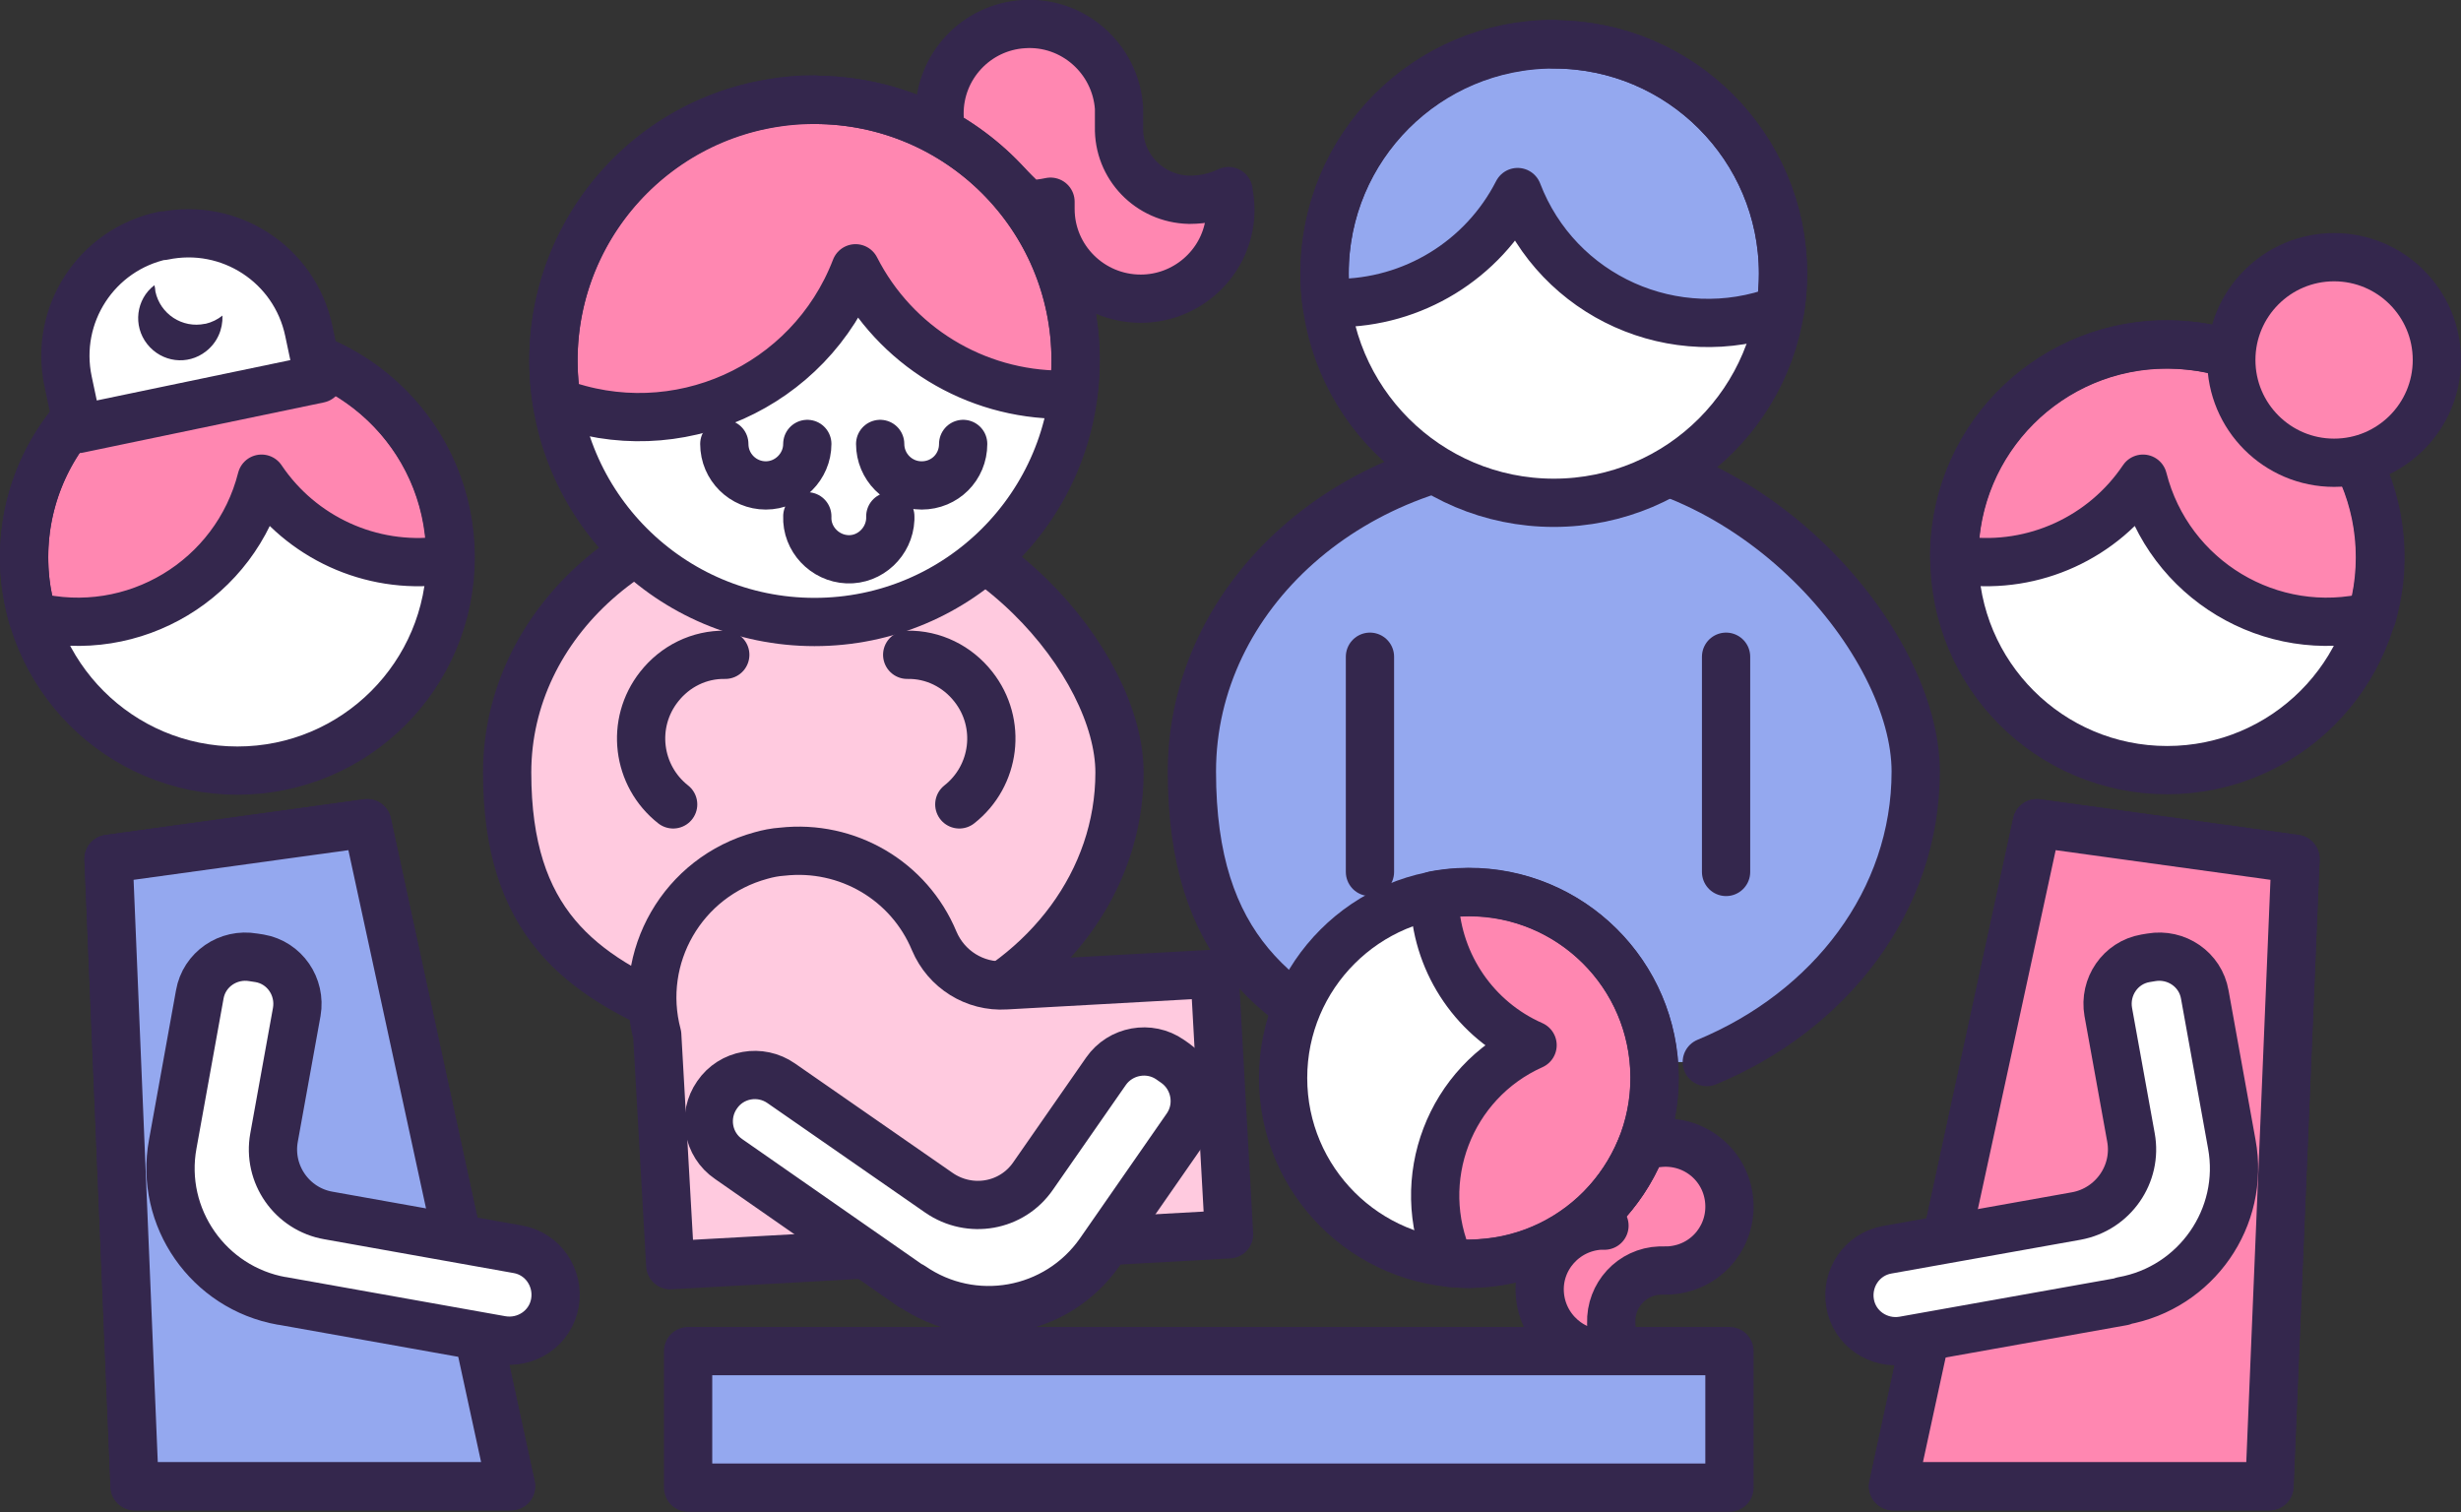
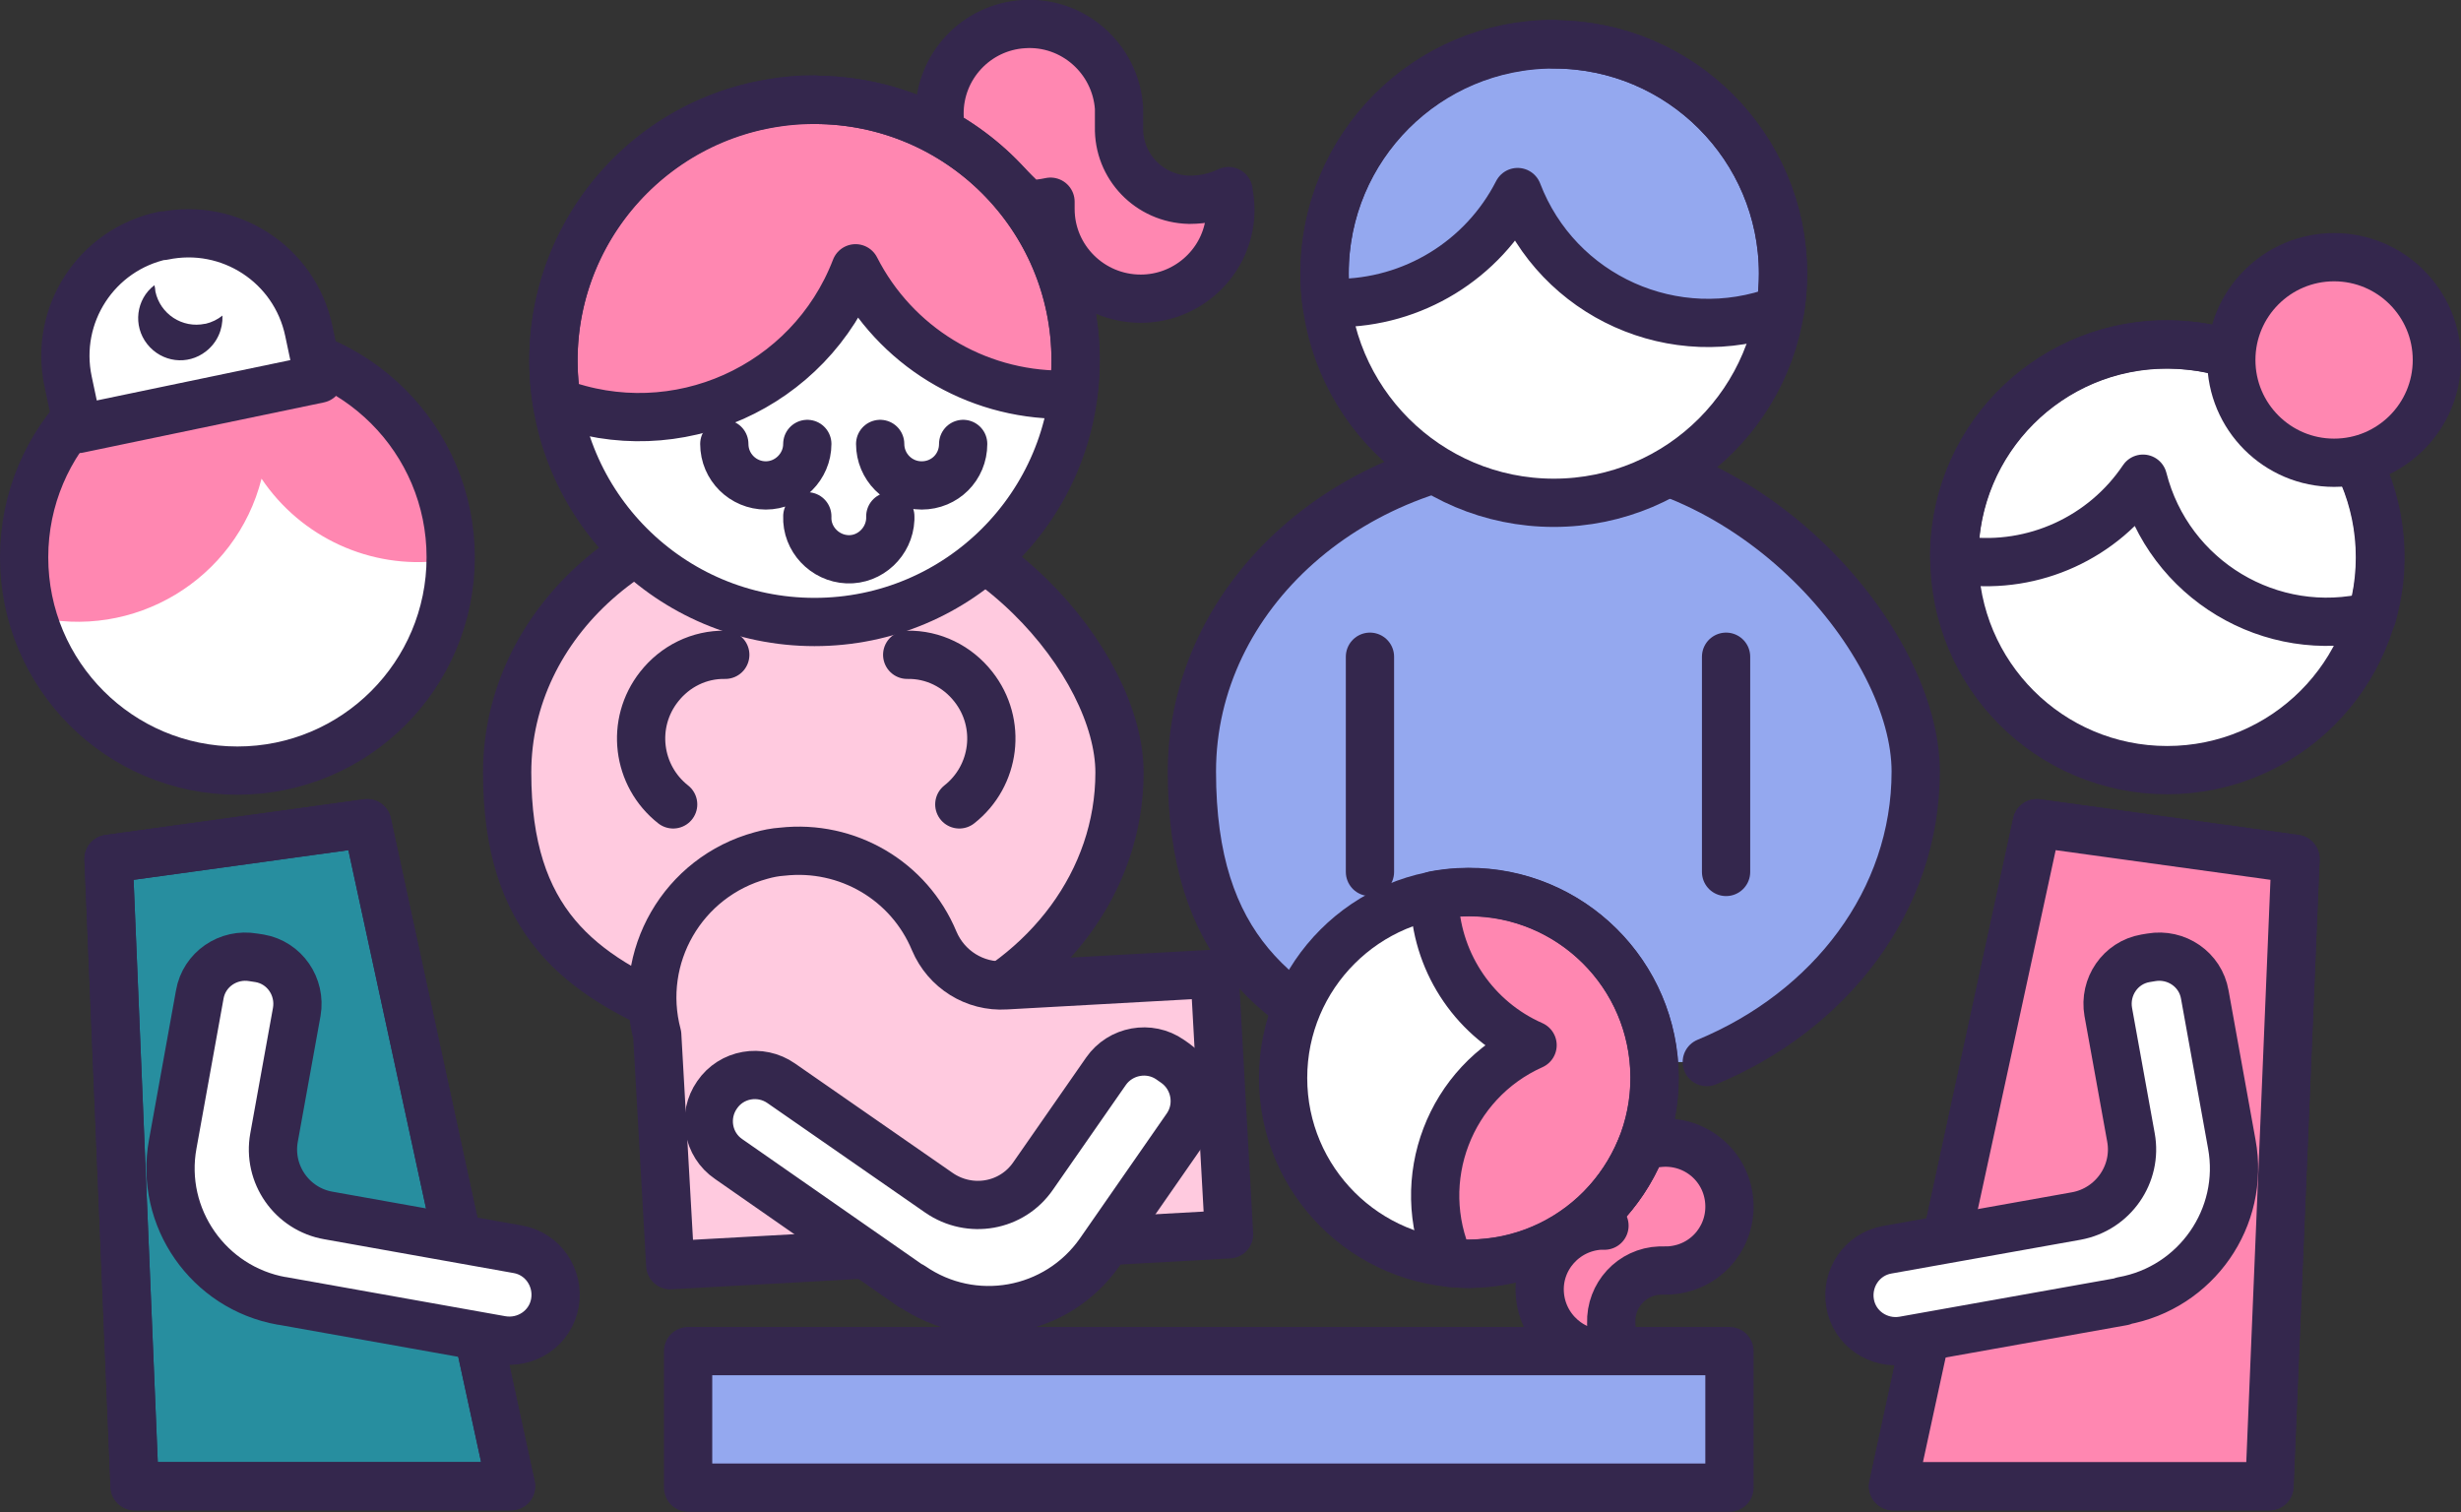
<svg xmlns="http://www.w3.org/2000/svg" id="Layer_1" data-name="Layer 1" viewBox="0 0 510 313.4">
  <rect x="0" y="0" width="510" height="313.4" fill="#333333" stroke="none" />
  <defs>
    <style>      .cls-1 {        fill: #278e9f;      }      .cls-1, .cls-2, .cls-3, .cls-4, .cls-5, .cls-6 {        stroke-width: 0px;      }      .cls-2 {        fill: #94a8ef;      }      .cls-3 {        fill: #ffcadf;      }      .cls-4 {        fill: #ff87b1;      }      .cls-7 {        stroke-width: 10px;      }      .cls-7, .cls-8 {        fill: none;        stroke: #34274d;        stroke-linecap: round;        stroke-linejoin: round;      }      .cls-8 {        stroke-width: 10px;      }      .cls-5 {        fill: #34274d;      }      .cls-6 {        fill: #fff;      }    </style>
  </defs>
  <g id="Layer_2" data-name="Layer 2">
    <g id="Layer_1-2" data-name="Layer 1-2">
      <path class="cls-3" d="M195.3,211c21.7-8.9,36.7-28.4,36.7-50.9s-28.4-56.2-63.5-56.2-63.4,25.2-63.4,56.2,15,42,36.7,50.9" />
      <path class="cls-7" d="M195.3,211c21.7-8.9,36.7-28.4,36.7-50.9s-28.4-56.2-63.5-56.2-63.4,25.2-63.4,56.2,15,42,36.7,50.9" />
      <circle class="cls-6" cx="168.8" cy="74.8" r="54.1" />
      <path class="cls-4" d="M254.6,39.6c-2.5,1.2-5.2,1.8-8,1.8h-.2c-8.2-.2-14.7-6.9-14.5-15.1,0-.3,0-.7,0-1,0-1,0-2,0-2.9-.7-10.3-9.6-18.1-19.8-17.4-9.8.6-17.5,8.8-17.4,18.7,0,2.1.3,4.1,1,6.1,6.4,3,12.2,7.3,17,12.5h.6c1.5,0,3-.2,4.4-.5,0,.5,0,1,0,1.5,0,10.3,8.4,18.6,18.7,18.6,9.2,0,17.1-6.8,18.4-15.9.3-2.1.2-4.2-.2-6.3Z" />
      <path class="cls-7" d="M254.6,39.6c-2.5,1.2-5.2,1.8-8,1.8h-.2c-8.2-.2-14.7-6.9-14.5-15.1,0-.3,0-.7,0-1,0-1,0-2,0-2.9-.7-10.3-9.6-18.1-19.8-17.4-9.8.6-17.5,8.8-17.4,18.7,0,2.1.3,4.1,1,6.1,6.4,3,12.2,7.3,17,12.5h.6c1.5,0,3-.2,4.4-.5,0,.5,0,1,0,1.5,0,10.3,8.4,18.6,18.7,18.6,9.2,0,17.1-6.8,18.4-15.9.3-2.1.2-4.2-.2-6.3Z" />
      <path class="cls-4" d="M168.8,20.7c29.8,0,54.1,24.1,54.1,53.9,0,2.4-.2,4.8-.5,7.2-.8,0-1.6,0-2.3,0-18.1,0-34.6-10.1-42.8-26.2-9.5,24.7-37.2,37.1-61.9,27.7-4.8-29.5,15.3-57.3,44.8-62,2.9-.5,5.7-.7,8.6-.7Z" />
      <path class="cls-7" d="M168.8,20.7c29.8,0,54.1,24.1,54.1,53.9,0,2.4-.2,4.8-.5,7.2-.8,0-1.6,0-2.3,0-18.1,0-34.6-10.1-42.8-26.2-9.5,24.7-37.2,37.1-61.9,27.7-4.8-29.5,15.3-57.3,44.8-62,2.9-.5,5.7-.7,8.6-.7Z" />
      <circle class="cls-7" cx="168.8" cy="74.8" r="54.1" />
      <path class="cls-7" d="M167.3,92c0,4.7-3.9,8.6-8.6,8.6-4.7,0-8.6-3.8-8.6-8.6M182.4,92c0,4.7,3.8,8.6,8.6,8.6s8.6-3.8,8.6-8.6M167.3,107c-.2,4.7,3.6,8.7,8.3,8.9,4.7.2,8.7-3.6,8.9-8.3,0-.2,0-.4,0-.6" />
      <path class="cls-7" d="M139.5,166.7c-7.5-5.9-8.9-16.8-2.9-24.4,3.3-4.2,8.3-6.7,13.7-6.6" />
      <path class="cls-7" d="M198.8,166.7c7.5-5.9,8.9-16.8,2.9-24.4-3.3-4.2-8.3-6.7-13.7-6.6" />
      <path class="cls-2" d="M353.7,220.1c25.6-10.6,43.3-33.5,43.3-60.2s-33.6-66.4-75-66.4-75,29.7-75,66.4,17.7,49.6,43.3,60.2" />
      <path class="cls-7" d="M353.7,220.1c25.6-10.6,43.3-33.5,43.3-60.2s-33.6-66.4-75-66.4-75,29.7-75,66.4,17.7,49.6,43.3,60.2" />
      <circle class="cls-6" cx="322" cy="56.7" r="47.5" />
      <path class="cls-2" d="M322,9.1c-26.3,0-47.5,21.3-47.5,47.5,0,2.1.1,4.1.4,6.2.7,0,1.4,0,2,0,15.9,0,30.4-8.9,37.6-23,8.3,21.7,32.6,32.6,54.4,24.4.4-2.5.6-5,.6-7.5,0-26.2-21.3-47.5-47.5-47.5Z" />
      <path class="cls-7" d="M322,9.1c-26.3,0-47.5,21.3-47.5,47.5,0,2.1.1,4.1.4,6.2.7,0,1.4,0,2,0,15.9,0,30.4-8.9,37.6-23,8.3,21.7,32.6,32.6,54.4,24.4.4-2.5.6-5,.6-7.5,0-26.2-21.3-47.5-47.5-47.5Z" />
      <circle class="cls-7" cx="322" cy="56.7" r="47.5" />
      <line class="cls-7" x1="283.9" y1="180.7" x2="283.9" y2="136.1" />
      <line class="cls-7" x1="357.7" y1="180.7" x2="357.7" y2="136.1" />
      <path class="cls-1" d="M393.9,308.4c.2-.8,29.8-137.4,29.8-137.4l53.6,7.4-5.4,130h-78Z" />
      <path class="cls-7" d="M392.3,308c.2-.8,29.8-137.4,29.8-137.4l53.6,7.4-5.4,130h-78Z" />
      <path class="cls-4" d="M393.9,308.4c.2-.8,29.8-137.4,29.8-137.4l53.6,7.4-5.4,130h-78Z" />
      <circle class="cls-6" cx="449.1" cy="115.5" r="44.1" />
-       <path class="cls-4" d="M454.4,71.7c-24.1-3-46.1,14.1-49.1,38.2-.2,2-.4,4-.3,6,.6.1,1.2.2,1.9.3,14.6,1.8,29-4.8,37.2-17,5.3,20.9,26.5,33.7,47.5,28.5.6-2.3,1.1-4.6,1.4-6.9,2.9-24.2-14.3-46.2-38.5-49.1,0,0,0,0,0,0Z" />
+       <path class="cls-4" d="M454.4,71.7Z" />
      <path class="cls-7" d="M454.4,71.7c-24.1-3-46.1,14.1-49.1,38.2-.2,2-.4,4-.3,6,.6.1,1.2.2,1.9.3,14.6,1.8,29-4.8,37.2-17,5.3,20.9,26.5,33.7,47.5,28.5.6-2.3,1.1-4.6,1.4-6.9,2.9-24.2-14.3-46.2-38.5-49.1,0,0,0,0,0,0Z" />
      <circle class="cls-7" cx="449.1" cy="115.5" r="44.1" />
      <path class="cls-7" d="M392.3,308c.2-.8,29.8-137.4,29.8-137.4l53.6,7.4-5.4,130h-78Z" />
      <path class="cls-6" d="M441.6,269.5c15.2-2.7,25.4-17.3,22.6-32.5,0,0,0,0,0,0l-5.6-31.1c-.9-5.2-5.9-8.6-11.1-7.7,0,0,0,0,0,0l-1.2.2c-5.2.9-8.6,5.9-7.7,11.1l4.7,26c1.4,7.6-3.7,14.9-11.3,16.3,0,0,0,0,0,0l-39.2,7c-5.2.9-8.7,5.8-7.8,11,0,0,0,0,0,.1h0c.9,5.2,5.9,8.6,11.1,7.7,0,0,0,0,0,0l45.5-8.1Z" />
      <path class="cls-7" d="M439.9,269.6c15.2-2.7,25.4-17.3,22.6-32.5,0,0,0,0,0,0l-5.6-31c-.9-5.2-5.9-8.6-11.1-7.7,0,0,0,0,0,0l-1.2.2c-5.2.9-8.6,5.9-7.7,11.1l4.7,26c1.4,7.6-3.7,14.9-11.3,16.3,0,0,0,0,0,0l-39.2,7c-5.2.9-8.6,5.9-7.7,11.1h0c.9,5.2,5.9,8.6,11.1,7.7,0,0,0,0,0,0l45.4-8.1Z" />
      <circle class="cls-4" cx="483.7" cy="74.6" r="21.3" />
      <circle class="cls-7" cx="483.7" cy="74.6" r="21.3" />
      <circle class="cls-6" cx="305.2" cy="222.7" r="38.5" />
      <path class="cls-4" d="M336.3,279.4c-1-1.7-1.5-3.7-1.6-5.6h0c-.2-6,4.3-10.8,10.1-11.1.2,0,.5,0,.7,0,.7,0,1.4,0,2.1-.1,7.3-.9,12.5-7.5,11.6-14.8-.8-7-7-12.1-14-11.7-1.5,0-2.9.4-4.3,1-1.9,4.7-4.7,9-8.2,12.6v.5c0,1.1.2,2.1.6,3.1h-1c-7.3.4-12.9,6.7-12.5,14,.4,7.3,6.7,12.9,14,12.5.9,0,1.8-.2,2.6-.4h0Z" />
      <path class="cls-4" d="M343.6,220.6c-1.1-21.2-19.2-37.4-40.4-36.3-1.7,0-3.4.3-5.1.6,0,.6,0,1.1,0,1.7.7,12.8,8.6,24.2,20.3,29.4-17.2,7.7-24.9,27.9-17.2,45.1,2,.2,4.1.3,6.1.1,21.2-1.2,37.5-19.3,36.3-40.6Z" />
      <path class="cls-3" d="M209.2,203.5l43.3-2.4,3,54-115.7,6.5-2.7-47.7c-4.4-16.2,5.2-32.8,21.4-37.2,14.7-4,30.1,3.6,35.9,17.6,2.5,5.9,8.4,9.6,14.8,9.2Z" />
      <path class="cls-7" d="M335.5,280c-1-1.7-1.5-3.6-1.6-5.6,0,0,0-.1,0-.2-.2-5.8,4.3-10.7,10.1-10.9.2,0,.5,0,.7,0,.7,0,1.4,0,2.1-.1,7.3-.9,12.4-7.5,11.5-14.8-.9-7.3-7.5-12.4-14.8-11.5-1.2.1-2.3.4-3.4.9-1.9,4.7-4.7,8.9-8.2,12.6v.5c0,1.1.2,2.1.6,3.1h-1c-7.3.5-12.9,6.8-12.4,14.1.5,7.3,6.8,12.9,14.1,12.4.8,0,1.6-.2,2.4-.4Z" />
      <path class="cls-7" d="M342.8,221.2c-1.2-21.2-19.3-37.5-40.6-36.3-1.7.1-3.3.3-4.9.6,0,.6,0,1.1,0,1.7.7,12.8,8.5,24.2,20.3,29.4-17.2,7.7-24.9,27.9-17.2,45.1,2,.2,4.1.3,6.1.1,21.2-1.2,37.5-19.3,36.3-40.6,0,0,0,0,0,0Z" />
      <circle class="cls-7" cx="304.4" cy="223.4" r="38.5" />
      <path class="cls-7" d="M208.4,204.2l43.3-2.4,3,54-115.8,6.4-2.7-47.7c-4.3-16.2,5.3-32.8,21.5-37.2,1.4-.4,2.9-.7,4.4-.8,13.5-1.5,26.3,6,31.5,18.5,2.5,5.9,8.4,9.6,14.8,9.2Z" />
      <path class="cls-6" d="M190.2,267.6c12.7,8.8,30.1,5.7,39-7,0,0,0,0,0,0l18-25.9c3-4.3,1.9-10.3-2.4-13.3l-1-.7c-4.3-3-10.3-1.9-13.3,2.4l-15.1,21.7c-4.4,6.3-13.1,7.9-19.5,3.5,0,0,0,0,0,0l-32.7-22.7c-4.3-3-10.3-1.9-13.3,2.4h0c-3,4.3-1.9,10.3,2.4,13.3l37.9,26.4Z" />
      <path class="cls-7" d="M188.9,266.5c12.7,8.8,30.1,5.7,39-7,0,0,0,0,0,0l18-25.9c3-4.3,1.9-10.3-2.4-13.3l-1-.7c-4.3-3-10.3-1.9-13.3,2.4l-15.1,21.7c-4.4,6.4-13.1,7.9-19.5,3.5,0,0,0,0,0,0l-32.7-22.7c-4.3-3-10.3-2-13.3,2.4,0,0,0,0,0,0h0c-3,4.3-2,10.3,2.4,13.3l37.9,26.4Z" />
      <path class="cls-1" d="M104.3,308.4c-.2-.8-29.8-137.4-29.8-137.4l-53.6,7.4,5.4,130h78Z" />
      <path class="cls-7" d="M105.9,308c-.2-.8-29.8-137.4-29.8-137.4l-53.6,7.4,5.4,130h78Z" />
-       <path class="cls-2" d="M104.3,308.4c-.2-.8-29.8-137.4-29.8-137.4l-53.6,7.4,5.4,130h78Z" />
      <circle class="cls-6" cx="49.2" cy="115.5" r="44.2" />
      <path class="cls-4" d="M43.9,71.7c24.2-2.9,46.2,14.3,49.1,38.5,0,0,0,0,0,0,.2,1.9.3,3.8.3,5.7-.6.1-1.2.2-1.9.3-14.6,1.8-29-4.8-37.2-17-5.3,20.9-26.5,33.7-47.5,28.5-.6-2.3-1.1-4.6-1.4-6.9-2.9-24.2,14.3-46.2,38.5-49.1Z" />
-       <path class="cls-7" d="M43.9,71.7c24.2-2.9,46.2,14.3,49.1,38.5,0,0,0,0,0,0,.2,1.9.3,3.8.3,5.7-.6.1-1.2.2-1.9.3-14.6,1.8-29-4.8-37.2-17-5.3,20.9-26.5,33.7-47.5,28.5-.6-2.3-1.1-4.6-1.4-6.9-2.9-24.2,14.3-46.2,38.5-49.1Z" />
      <circle class="cls-7" cx="49.2" cy="115.5" r="44.2" />
      <path class="cls-7" d="M105.9,308c-.2-.8-29.8-137.4-29.8-137.4l-53.6,7.4,5.4,130h78Z" />
      <path class="cls-6" d="M56.7,269.5c-15.2-2.7-25.4-17.2-22.7-32.5,0,0,0,0,0,0l5.6-31.1c.9-5.2,5.9-8.6,11.1-7.7l1.2.2c5.2.9,8.6,5.9,7.7,11.1l-4.7,26c-1.4,7.6,3.7,14.9,11.3,16.3h0s39.2,7,39.2,7c5.2.9,8.6,5.9,7.7,11.1,0,0,0,0,0,0h0c-.9,5.2-5.9,8.6-11.1,7.7,0,0,0,0,0,0l-45.4-8.1Z" />
      <path class="cls-7" d="M58.4,269.6c-15.2-2.7-25.4-17.3-22.6-32.5,0,0,0,0,0,0l5.6-31c.9-5.2,5.9-8.6,11.1-7.7h0s1.3.2,1.3.2c5.2.9,8.6,5.9,7.7,11.1l-4.7,26c-1.4,7.6,3.7,14.9,11.3,16.2l39.2,7c5.2.9,8.6,5.9,7.7,11.1h0c-.9,5.2-5.9,8.6-11.1,7.7,0,0,0,0,0,0l-45.4-8.1Z" />
      <path class="cls-6" d="M33.8,48.9h0c13.8-2.9,27.3,5.9,30.2,19.7,0,0,0,0,0,0l2.1,9.9h0l-49.9,10.4h0l-2.1-9.9c-2.9-13.8,5.9-27.3,19.7-30.2Z" />
      <path class="cls-8" d="M33.8,48.9h0c13.8-2.9,27.3,5.9,30.2,19.7,0,0,0,0,0,0l2.1,9.9h0l-49.9,10.4h0l-2.1-9.9c-2.9-13.8,5.9-27.3,19.7-30.2Z" />
      <path class="cls-5" d="M42.5,67.1c-4.7,1-9.3-2-10.3-6.7,0-.4-.1-.9-.2-1.3-3.8,2.9-4.5,8.4-1.5,12.2s8.4,4.5,12.2,1.5c2.3-1.8,3.5-4.5,3.4-7.4-1,.8-2.2,1.4-3.5,1.7Z" />
      <rect class="cls-2" x="142.6" y="280" width="215.8" height="28.3" />
      <rect class="cls-7" x="142.6" y="280" width="215.8" height="28.3" />
    </g>
  </g>
</svg>